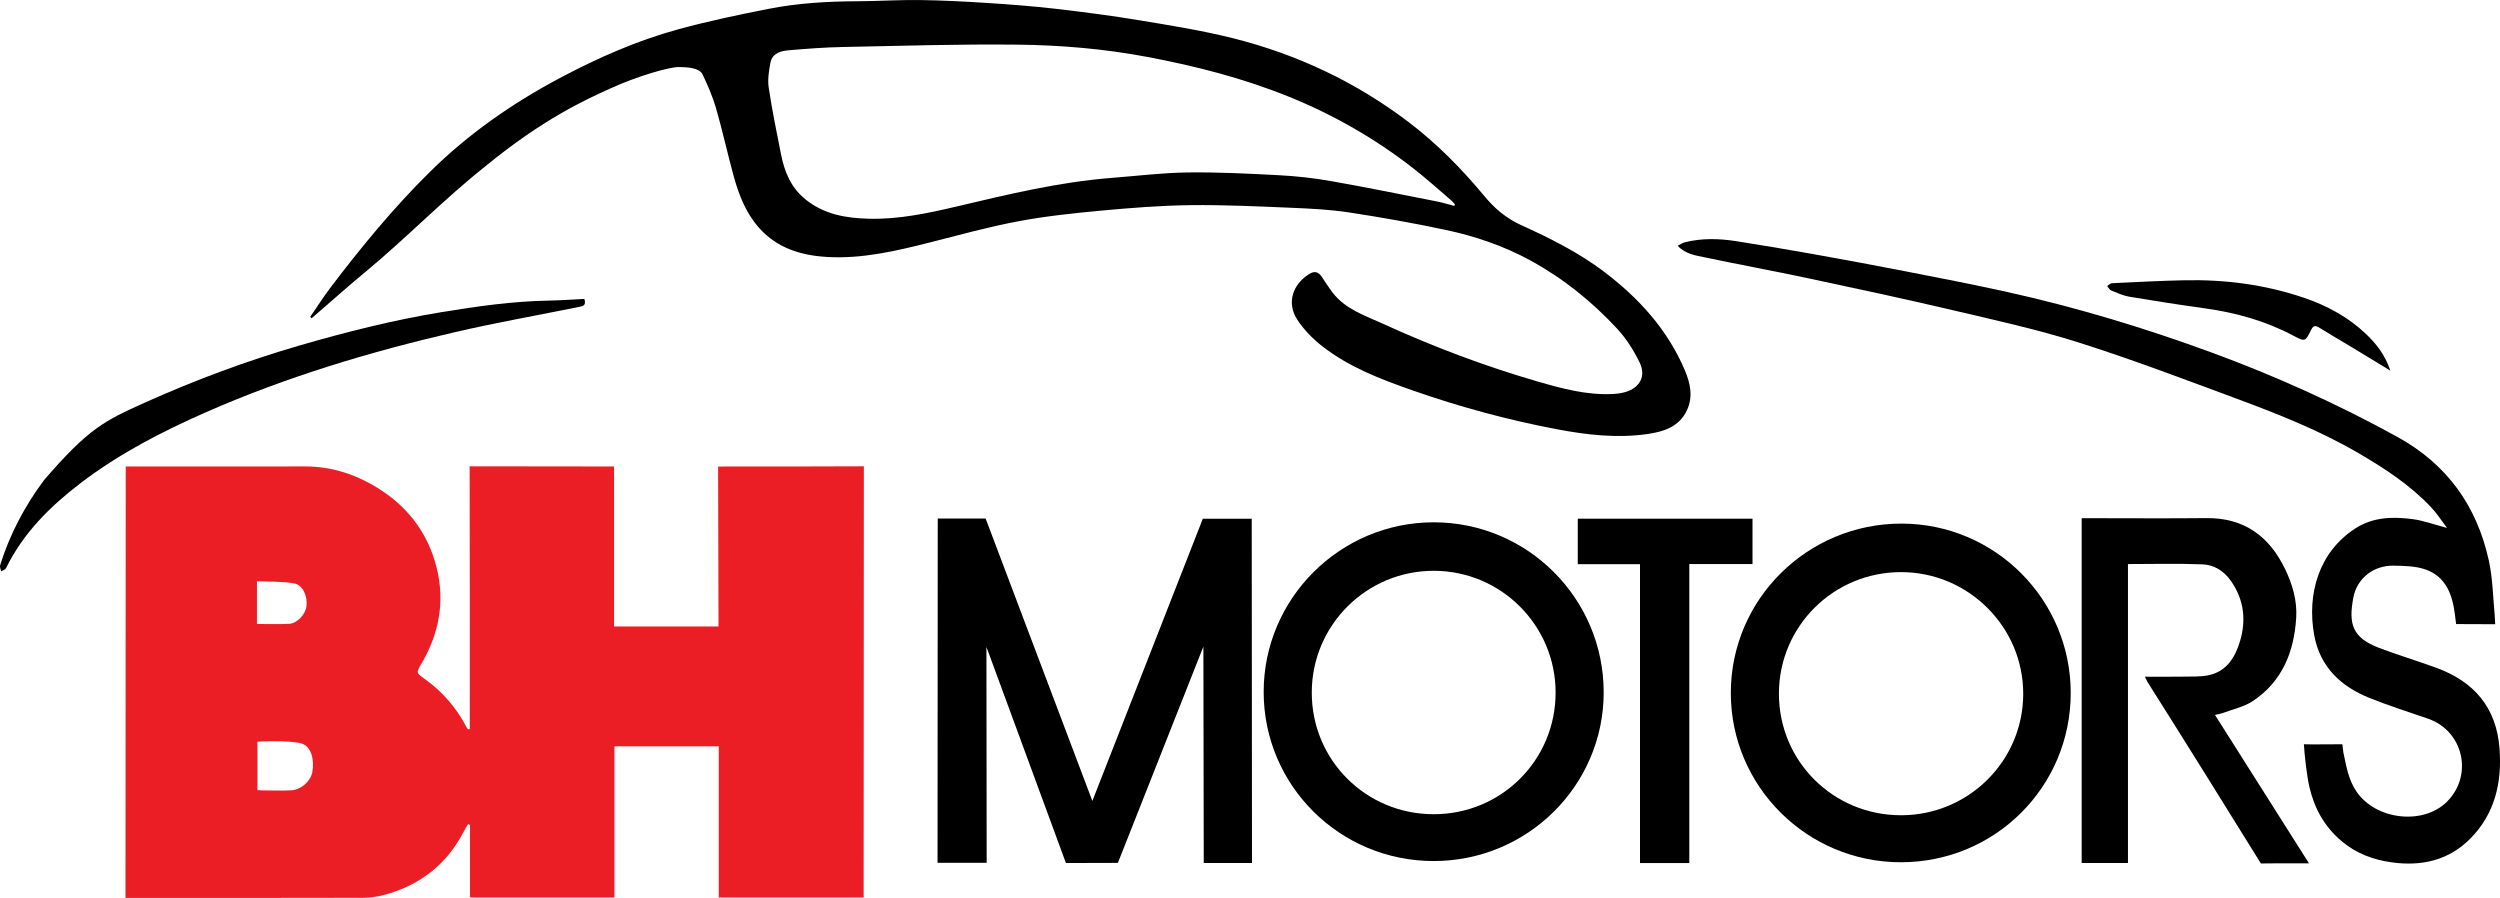
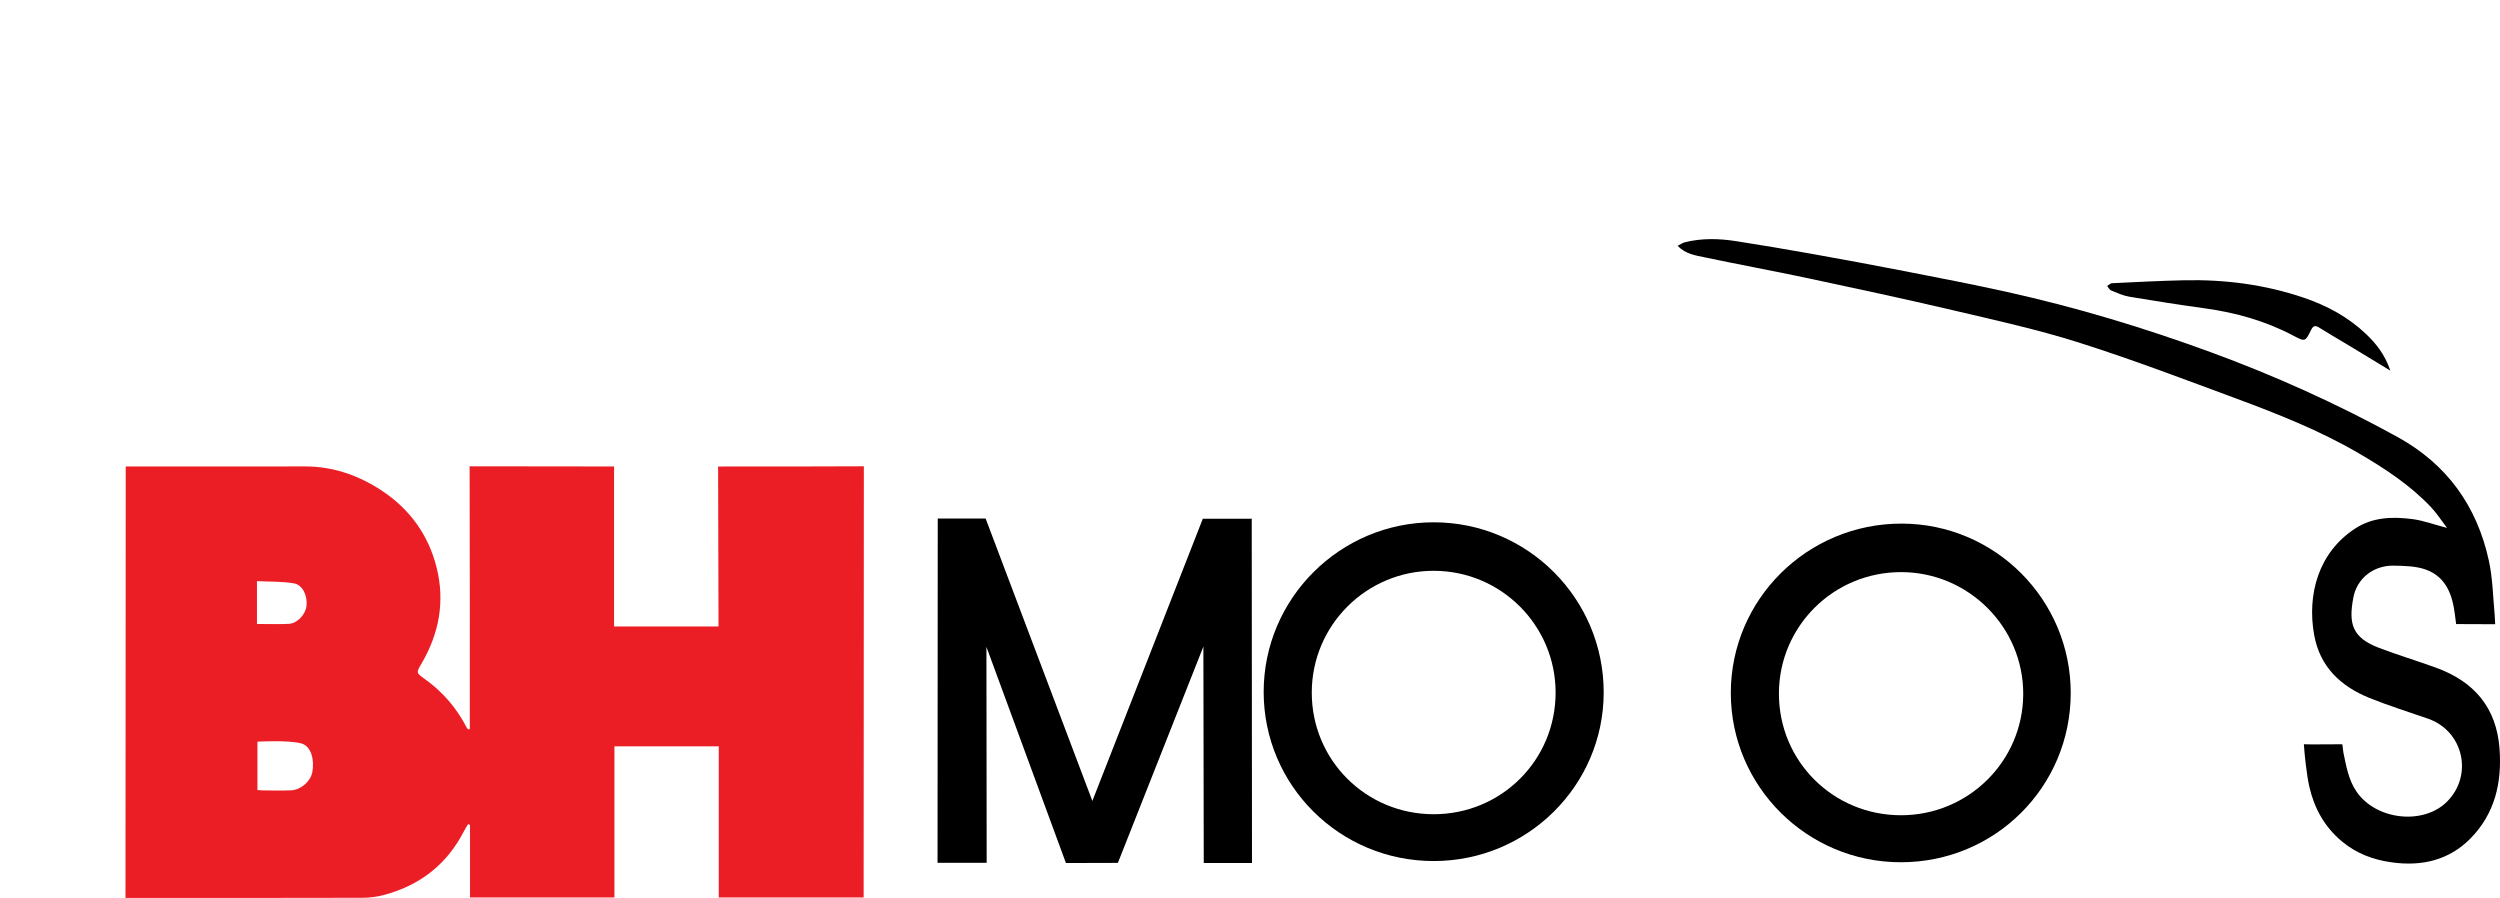
<svg xmlns="http://www.w3.org/2000/svg" version="1.1" id="Calque_1" x="0px" y="0px" width="320.354px" height="115.065px" viewBox="0 0 320.354 115.065" enable-background="new 0 0 320.354 115.065" xml:space="preserve">
  <g>
    <g>
      <g>
        <path fill-rule="evenodd" clip-rule="evenodd" fill="#EC1E25" d="M60.2,93.433c0-0.356,0-0.713,0-1.068     c0-10.477,0.014-20.952-0.02-31.426l-0.004-1.187l17.38,0.021c0.337,0,0.673,0,1.132,0c0,6.876,0,13.651,0,20.505     c4.493,0,8.867,0,13.381,0c0-0.374,0-0.735,0-1.095c0-6.047-0.05-13.347-0.049-19.395l1.343-0.016     c5.425,0,10.85,0.019,16.274-0.019l1.059-0.002c-0.021,17.802-0.027,36.655-0.027,54.458c0,0.244,0,0.488,0,0.793     c-6.193,0-12.321,0-18.566,0c0-6.429,0-12.864,0-19.37c-4.495,0-8.872,0-13.369,0c0,6.441,0,12.878,0,19.372     c-6.215,0-12.311,0-18.505,0c0-3.103,0-6.203,0-9.303c-0.083-0.033-0.166-0.065-0.248-0.098     c-0.182,0.314-0.379,0.617-0.546,0.938c-2.184,4.246-5.64,6.908-10.213,8.137c-0.908,0.244-1.878,0.367-2.818,0.367     c-9.665,0.028-19.329,0.016-28.995,0.016c-0.399,0-0.801,0-1.329,0c0-0.402,0-0.731,0-1.064c0-17.645,0.03-36.575,0.031-54.222     l1.244-0.002c7.234,0,14.467,0.011,21.701-0.005c3.627-0.008,6.896,1.139,9.877,3.109c3.585,2.372,5.972,5.678,7.015,9.85     c1.085,4.331,0.327,8.436-1.916,12.272c-0.731,1.253-0.727,1.194,0.483,2.07c2.25,1.627,4.02,3.691,5.291,6.166     c0.041,0.08,0.109,0.144,0.165,0.215C60.046,93.444,60.123,93.437,60.2,93.433z M32.989,95.039c0,2.242,0,4.208,0,6.198     c0.292,0.02,0.505,0.046,0.719,0.046c1.212,0.006,2.426,0.048,3.634-0.013c1.243-0.062,2.476-1.19,2.681-2.332     c0.272-1.533-0.093-3.352-1.48-3.694C36.82,94.817,32.989,95.039,32.989,95.039z M32.927,79.957c1.432,0,2.766,0.051,4.097-0.017     c1.07-0.057,2.13-1.208,2.25-2.28c0.15-1.317-0.48-2.718-1.614-2.908c-1.534-0.26-3.124-0.202-4.733-0.283     C32.927,76.411,32.927,78.112,32.927,79.957z" />
-         <path fill-rule="evenodd" clip-rule="evenodd" d="M39.746,40.61c0.887-1.284,1.723-2.604,2.665-3.843     c3.929-5.166,8.054-10.177,12.674-14.739c4.919-4.857,10.545-8.782,16.649-12.025c4.868-2.585,9.897-4.808,15.216-6.257     c3.811-1.04,7.689-1.858,11.569-2.618c3.736-0.732,7.536-0.953,11.347-0.967c2.642-0.01,5.287-0.189,7.927-0.156     c2.883,0.037,5.767,0.184,8.645,0.37c2.96,0.191,5.919,0.414,8.866,0.755c3.605,0.417,7.21,0.889,10.789,1.484     c3.98,0.66,7.978,1.3,11.884,2.279c8.216,2.06,15.771,5.615,22.532,10.756c3.623,2.752,6.802,5.985,9.705,9.484     c1.293,1.56,2.768,2.829,4.659,3.689c3.742,1.7,7.432,3.532,10.719,6.031c4.433,3.369,8.108,7.404,10.311,12.603     c0.694,1.644,1.079,3.383,0.267,5.113c-0.98,2.097-2.929,2.734-4.993,3.039c-3.915,0.574-7.804,0.128-11.645-0.598     c-6.324-1.195-12.528-2.883-18.602-5.011c-4.02-1.409-8.012-2.941-11.419-5.573c-1.248-0.962-2.42-2.153-3.276-3.466     c-1.376-2.117-0.622-4.493,1.51-5.834c0.709-0.446,1.194-0.3,1.63,0.346c0.447,0.667,0.879,1.349,1.364,1.988     c1.637,2.162,4.15,2.964,6.465,4.022c6.41,2.927,12.992,5.42,19.766,7.384c3.135,0.91,6.292,1.774,9.607,1.625     c0.582-0.026,1.18-0.093,1.733-0.261c1.836-0.562,2.643-2.037,1.801-3.769c-0.746-1.534-1.692-3.043-2.843-4.292     c-3.253-3.524-6.978-6.517-11.2-8.816c-3.4-1.851-7.059-3.097-10.833-3.895c-4.088-0.866-8.205-1.603-12.335-2.232     c-2.408-0.367-4.864-0.495-7.305-0.595c-4.351-0.182-8.706-0.393-13.056-0.342c-3.812,0.046-7.628,0.349-11.427,0.702     c-3.558,0.33-7.128,0.707-10.636,1.367c-3.817,0.719-7.575,1.761-11.344,2.716c-4.335,1.1-8.679,2.12-13.199,1.851     c-3.31-0.198-6.336-1.13-8.637-3.697c-1.709-1.907-2.612-4.236-3.277-6.652c-0.806-2.925-1.447-5.894-2.292-8.805     c-0.39-1.342-1.097-2.999-1.715-4.264c-0.417-0.849-2.018-0.894-2.998-0.916c-1.162-0.026-5.28,1.139-8.703,2.702     c-3.125,1.413-8.63,3.869-16.146,10.044c-5.222,4.134-10.173,9.238-15.308,13.483c-2.342,1.937-4.612,3.967-6.912,5.955     C39.878,40.721,39.811,40.666,39.746,40.61z M186.355,26.384c0.031-0.058,0.059-0.116,0.087-0.174     c-0.133-0.156-0.249-0.333-0.402-0.463c-1.653-1.411-3.264-2.874-4.977-4.205c-4.861-3.784-10.157-6.82-15.87-9.136     c-5.876-2.38-11.968-3.945-18.194-5.115c-5.505-1.037-11.059-1.508-16.625-1.569c-7.47-0.081-14.943,0.151-22.413,0.302     c-2.295,0.047-4.59,0.219-6.879,0.418c-1.024,0.088-2.119,0.368-2.354,1.588c-0.203,1.044-0.379,2.163-0.224,3.197     c0.426,2.86,1.012,5.699,1.575,8.538c0.438,2.218,1.249,4.233,3.078,5.737c2.395,1.972,5.238,2.455,8.185,2.529     c3.844,0.096,7.599-0.711,11.296-1.581c6.551-1.546,13.081-3.129,19.815-3.652c3.236-0.251,6.469-0.654,9.707-0.698     c3.909-0.051,7.825,0.147,11.732,0.354c2.21,0.118,4.426,0.358,6.604,0.742c4.546,0.8,9.068,1.725,13.599,2.613     C184.856,25.96,185.602,26.189,186.355,26.384z" />
        <path fill-rule="evenodd" clip-rule="evenodd" d="M313.569,67.65c-0.745-0.977-1.317-1.878-2.037-2.642     c-2.699-2.863-5.967-4.993-9.34-6.959c-4.941-2.876-10.244-4.98-15.585-6.959c-6.717-2.488-13.417-5.038-20.242-7.201     c-5.297-1.676-10.751-2.873-16.167-4.147c-6.19-1.454-12.411-2.785-18.631-4.111c-4.388-0.935-8.803-1.739-13.194-2.669     c-1.15-0.242-2.386-0.412-3.401-1.46c0.363-0.182,0.627-0.379,0.92-0.454c2.17-0.543,4.365-0.488,6.549-0.149     c3.26,0.507,6.512,1.059,9.761,1.637c4.011,0.719,8.018,1.46,12.02,2.241c4.331,0.844,8.665,1.683,12.975,2.639     c8.868,1.965,17.552,4.585,26.074,7.71c8.25,3.027,16.254,6.631,23.961,10.877c6.322,3.483,10.154,8.832,11.685,15.799     c0.502,2.278,0.537,4.661,0.756,6.999l0.065,1.189l-5.006-0.02l-0.159-1.233c-0.305-2.489-1.122-4.801-3.694-5.737     c-1.287-0.469-2.779-0.493-4.18-0.515c-2.516-0.038-4.666,1.595-5.136,4.086c-0.629,3.333-0.178,5.136,3.309,6.458     c2.418,0.915,4.9,1.66,7.329,2.548c4.817,1.762,7.688,5.07,8.091,10.322c0.337,4.382-0.594,8.393-3.754,11.576     c-2.747,2.767-6.223,3.562-10.033,3.033c-2.404-0.332-4.585-1.139-6.475-2.743c-2.199-1.863-3.489-4.233-4.112-6.973     c-0.324-1.438-0.604-3.969-0.696-5.42l1.128,0.019l3.803-0.019l0.132,1.061c0.37,1.732,0.645,3.5,1.692,5.021     c2.496,3.63,8.541,4.312,11.579,1.282c3.396-3.389,2.119-9.046-2.398-10.631c-2.516-0.882-5.068-1.669-7.535-2.668     c-3.681-1.489-6.347-3.98-7.083-8.079c-0.932-5.189,0.559-10.584,5.265-13.636c2.277-1.479,4.814-1.527,7.356-1.198     C310.539,66.702,311.876,67.207,313.569,67.65z" />
-         <path fill-rule="evenodd" clip-rule="evenodd" d="M274.855,86.713c1.76,0,3.344,0.018,4.925-0.008     c1.079-0.02,2.189,0.037,3.235-0.181c2.3-0.484,3.393-2.279,4.011-4.315c0.822-2.729,0.539-5.359-1.155-7.771     c-0.904-1.285-2.153-2.062-3.633-2.12c-3.141-0.125-6.284-0.039-9.558-0.039c0,12.802,0,25.528,0,38.304     c-2.043,0-3.959,0-5.932,0c0-14.713,0-29.38,0-44.18c0.378,0,0.739,0,1.101,0c4.955,0,9.912,0.042,14.869-0.012     c4.828-0.051,8.059,2.31,10.093,6.521c0.95,1.961,1.56,4.063,1.428,6.236c-0.262,4.345-1.775,8.166-5.543,10.678     c-1.117,0.745-2.531,1.042-3.818,1.527c-0.28,0.108-0.588,0.148-1.047,0.257c4.016,6.343,7.966,12.581,12.046,19.022l-3.71-0.006     l-2.453,0.02c-4.434-7.157-10.015-16.118-14.516-23.235C275.089,87.237,275.017,87.043,274.855,86.713z" />
-         <path fill-rule="evenodd" clip-rule="evenodd" d="M74.876,38.306c0.302,0.874-0.244,0.932-0.689,1.023     c-5.278,1.069-10.586,2.008-15.83,3.22c-10.912,2.522-21.617,5.732-31.892,10.243c-5.691,2.499-11.201,5.341-16.165,9.135     c-3.906,2.987-7.331,6.392-9.529,10.877c-0.095,0.193-0.41,0.274-0.625,0.409c-0.048-0.265-0.2-0.56-0.128-0.788     c1.234-3.957,3.144-7.572,5.618-10.893c5.71-6.639,7.791-7.634,12.89-9.924c6.466-2.906,13.089-5.371,19.894-7.348     c5.968-1.732,11.988-3.246,18.13-4.257c4.558-0.749,9.117-1.4,13.744-1.483C71.815,38.494,73.333,38.38,74.876,38.306z" />
        <path fill-rule="evenodd" clip-rule="evenodd" d="M306.301,47.494c-1.821-1.106-3.424-2.085-5.03-3.055     c-1.37-0.828-2.755-1.625-4.112-2.474c-0.508-0.32-0.761-0.188-1.004,0.3c-0.756,1.537-0.772,1.546-2.275,0.751     c-3.548-1.882-7.343-2.946-11.31-3.498c-3.243-0.449-6.481-0.953-9.715-1.497c-0.804-0.135-1.576-0.493-2.342-0.807     c-0.208-0.084-0.335-0.37-0.497-0.565c0.205-0.123,0.407-0.349,0.618-0.357c3.096-0.146,6.193-0.315,9.288-0.379     c5.209-0.107,10.317,0.551,15.27,2.23c2.989,1.014,5.721,2.485,8.017,4.678C304.512,44.065,305.616,45.465,306.301,47.494z" />
      </g>
      <polygon fill-rule="evenodd" clip-rule="evenodd" points="120.139,110.561 120.164,66.45 126.302,66.45 139.977,102.635     154.13,66.474 160.398,66.467 160.432,110.589 154.25,110.589 154.204,82.854 143.248,110.571 136.589,110.589 126.402,82.892     126.433,110.561   " />
-       <polygon fill-rule="evenodd" clip-rule="evenodd" points="202.178,66.466 224.569,66.466 224.569,72.279 216.471,72.279     216.471,110.593 210.152,110.593 210.152,72.295 202.178,72.295   " />
    </g>
    <g>
      <path fill-rule="evenodd" clip-rule="evenodd" d="M183.717,110.336c-12.049,0.003-21.792-9.69-21.788-21.678    c0.003-11.968,9.785-21.726,21.781-21.729c12.036-0.003,21.806,9.779,21.789,21.815    C205.483,100.667,195.729,110.335,183.717,110.336z M183.712,104.336c8.681,0.002,15.634-6.939,15.626-15.599    c-0.008-8.592-6.976-15.568-15.574-15.593c-8.638-0.027-15.659,6.957-15.672,15.587    C168.079,97.392,175.029,104.335,183.712,104.336z" />
      <path fill-rule="evenodd" clip-rule="evenodd" d="M265.345,88.801c-0.003,12.025-9.689,21.682-21.756,21.689    c-12.025,0.008-21.797-9.715-21.8-21.689c0-11.998,9.807-21.723,21.894-21.705C255.646,67.114,265.348,76.832,265.345,88.801z     M243.602,104.467c8.625,0,15.623-6.93,15.657-15.506c0.035-8.595-7.003-15.639-15.633-15.649    c-8.67-0.011-15.673,6.949-15.673,15.576C227.954,97.544,234.908,104.469,243.602,104.467z" />
    </g>
  </g>
</svg>